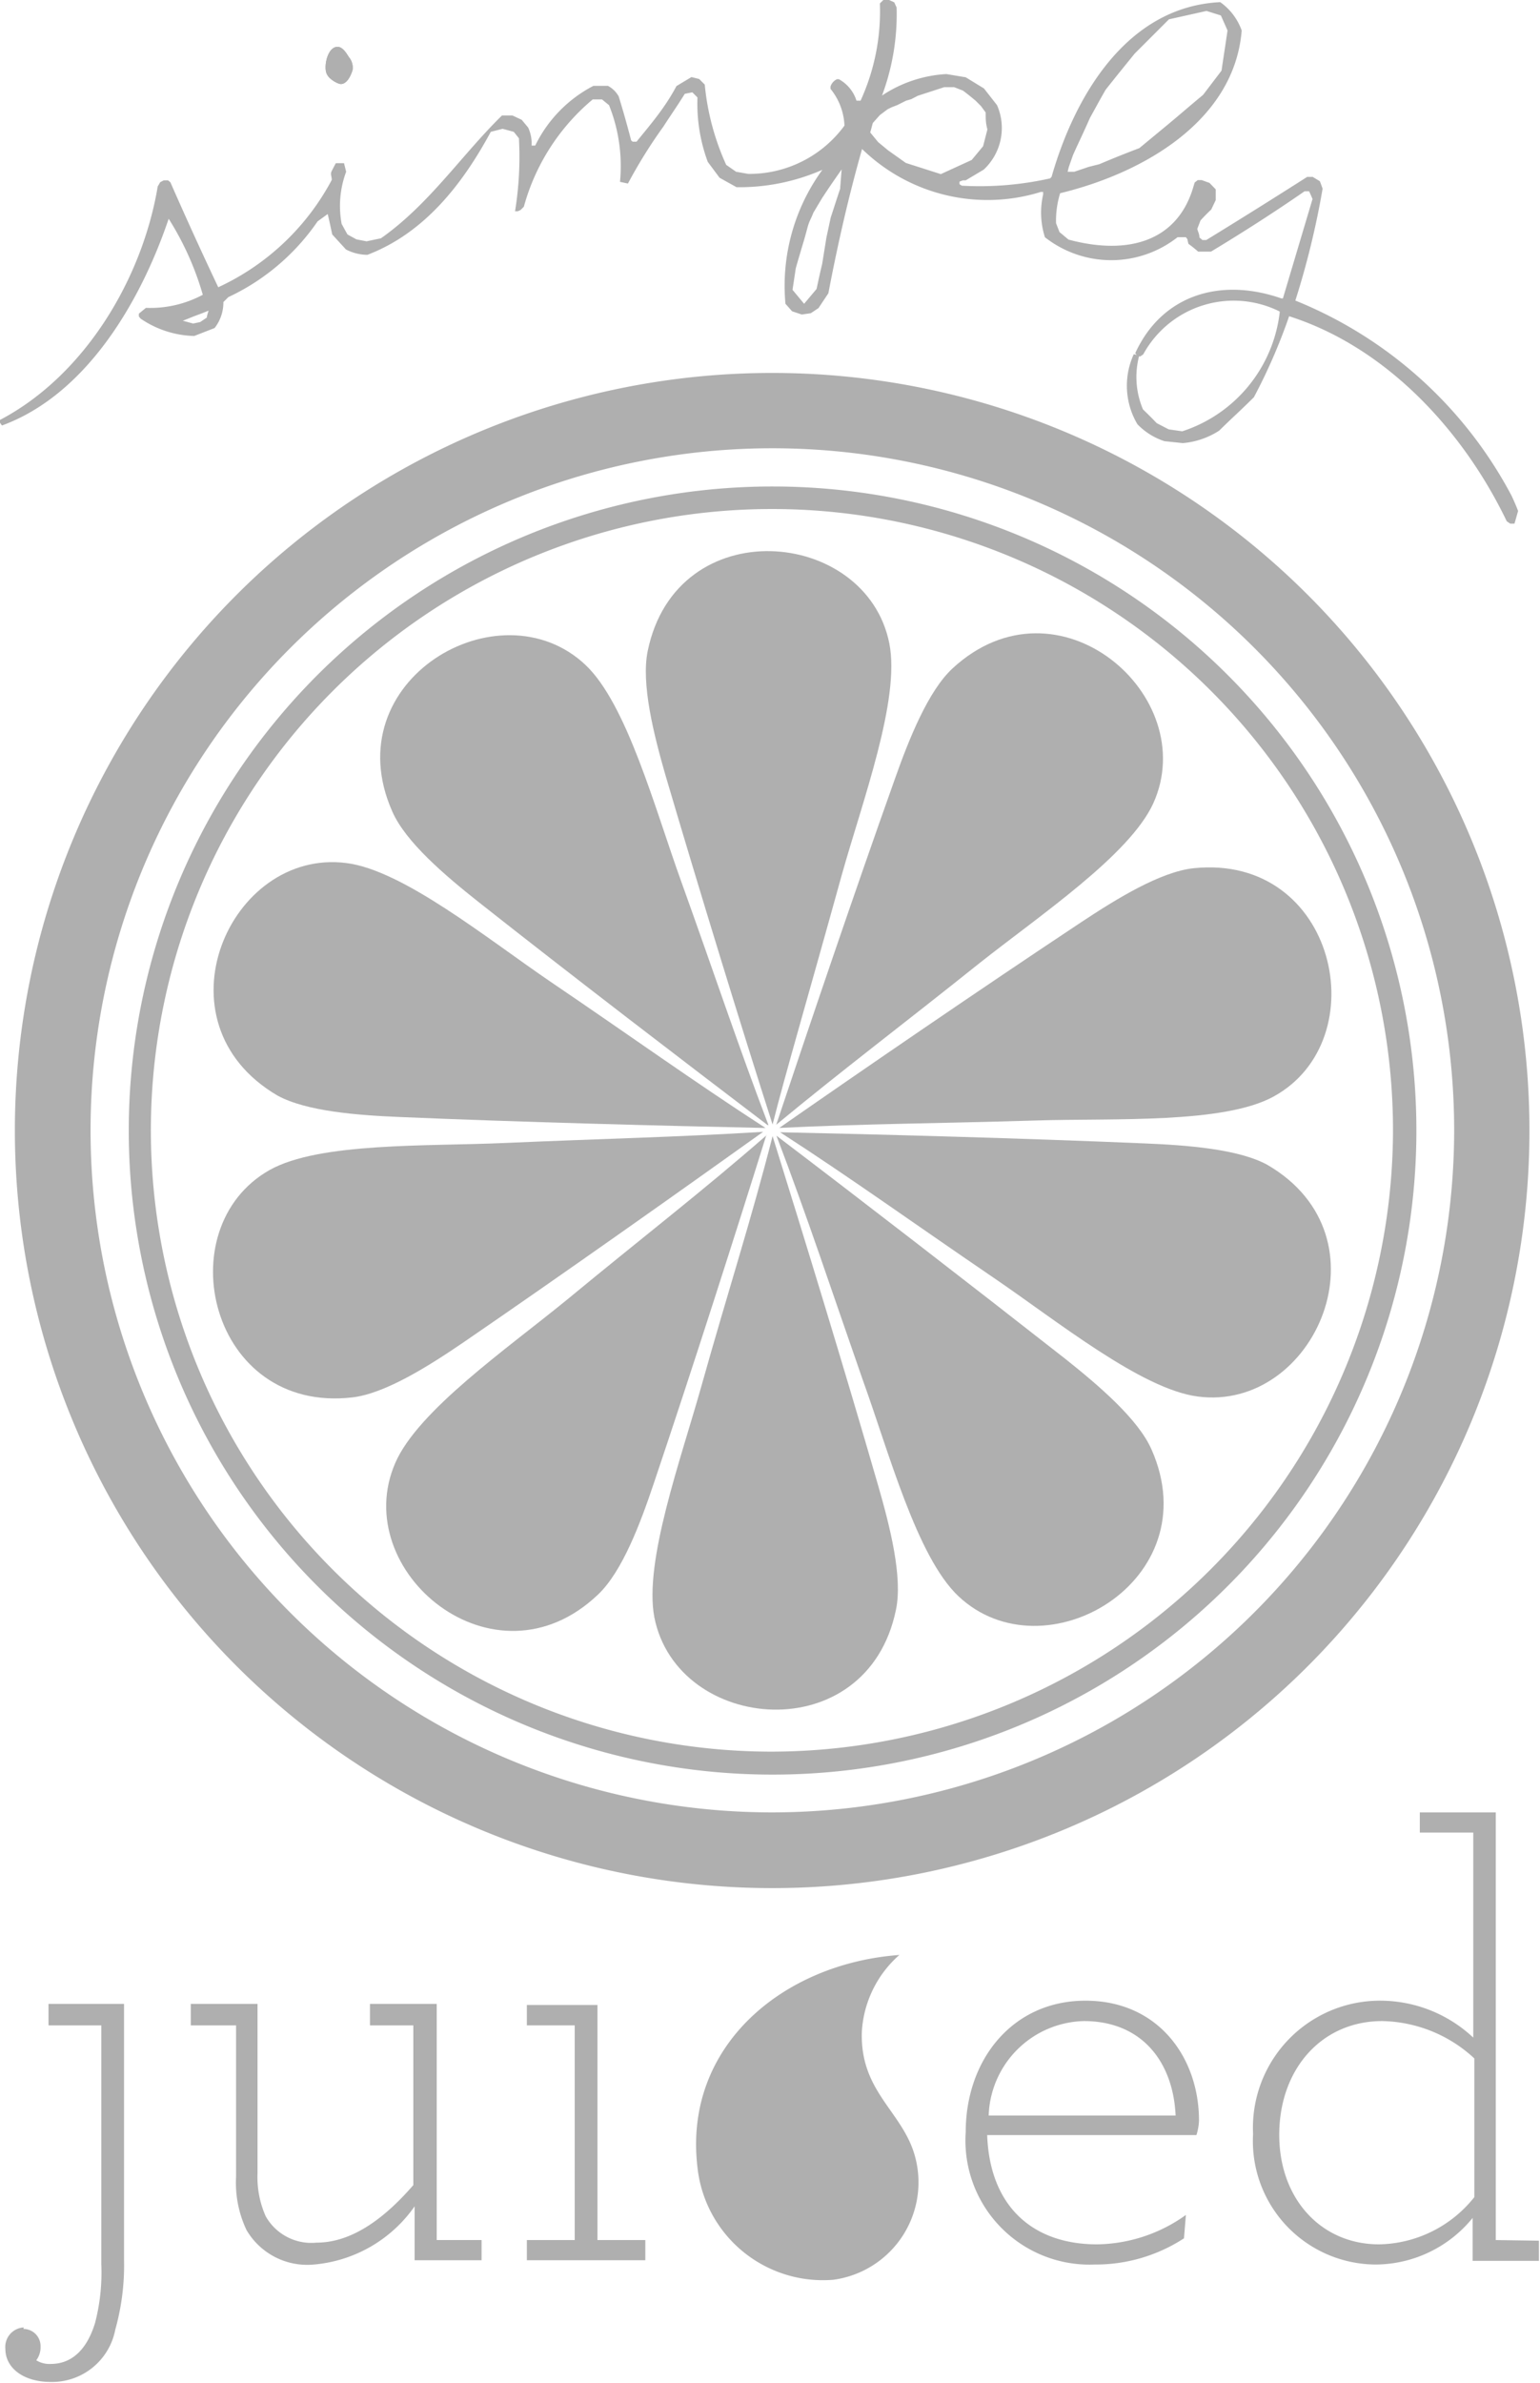
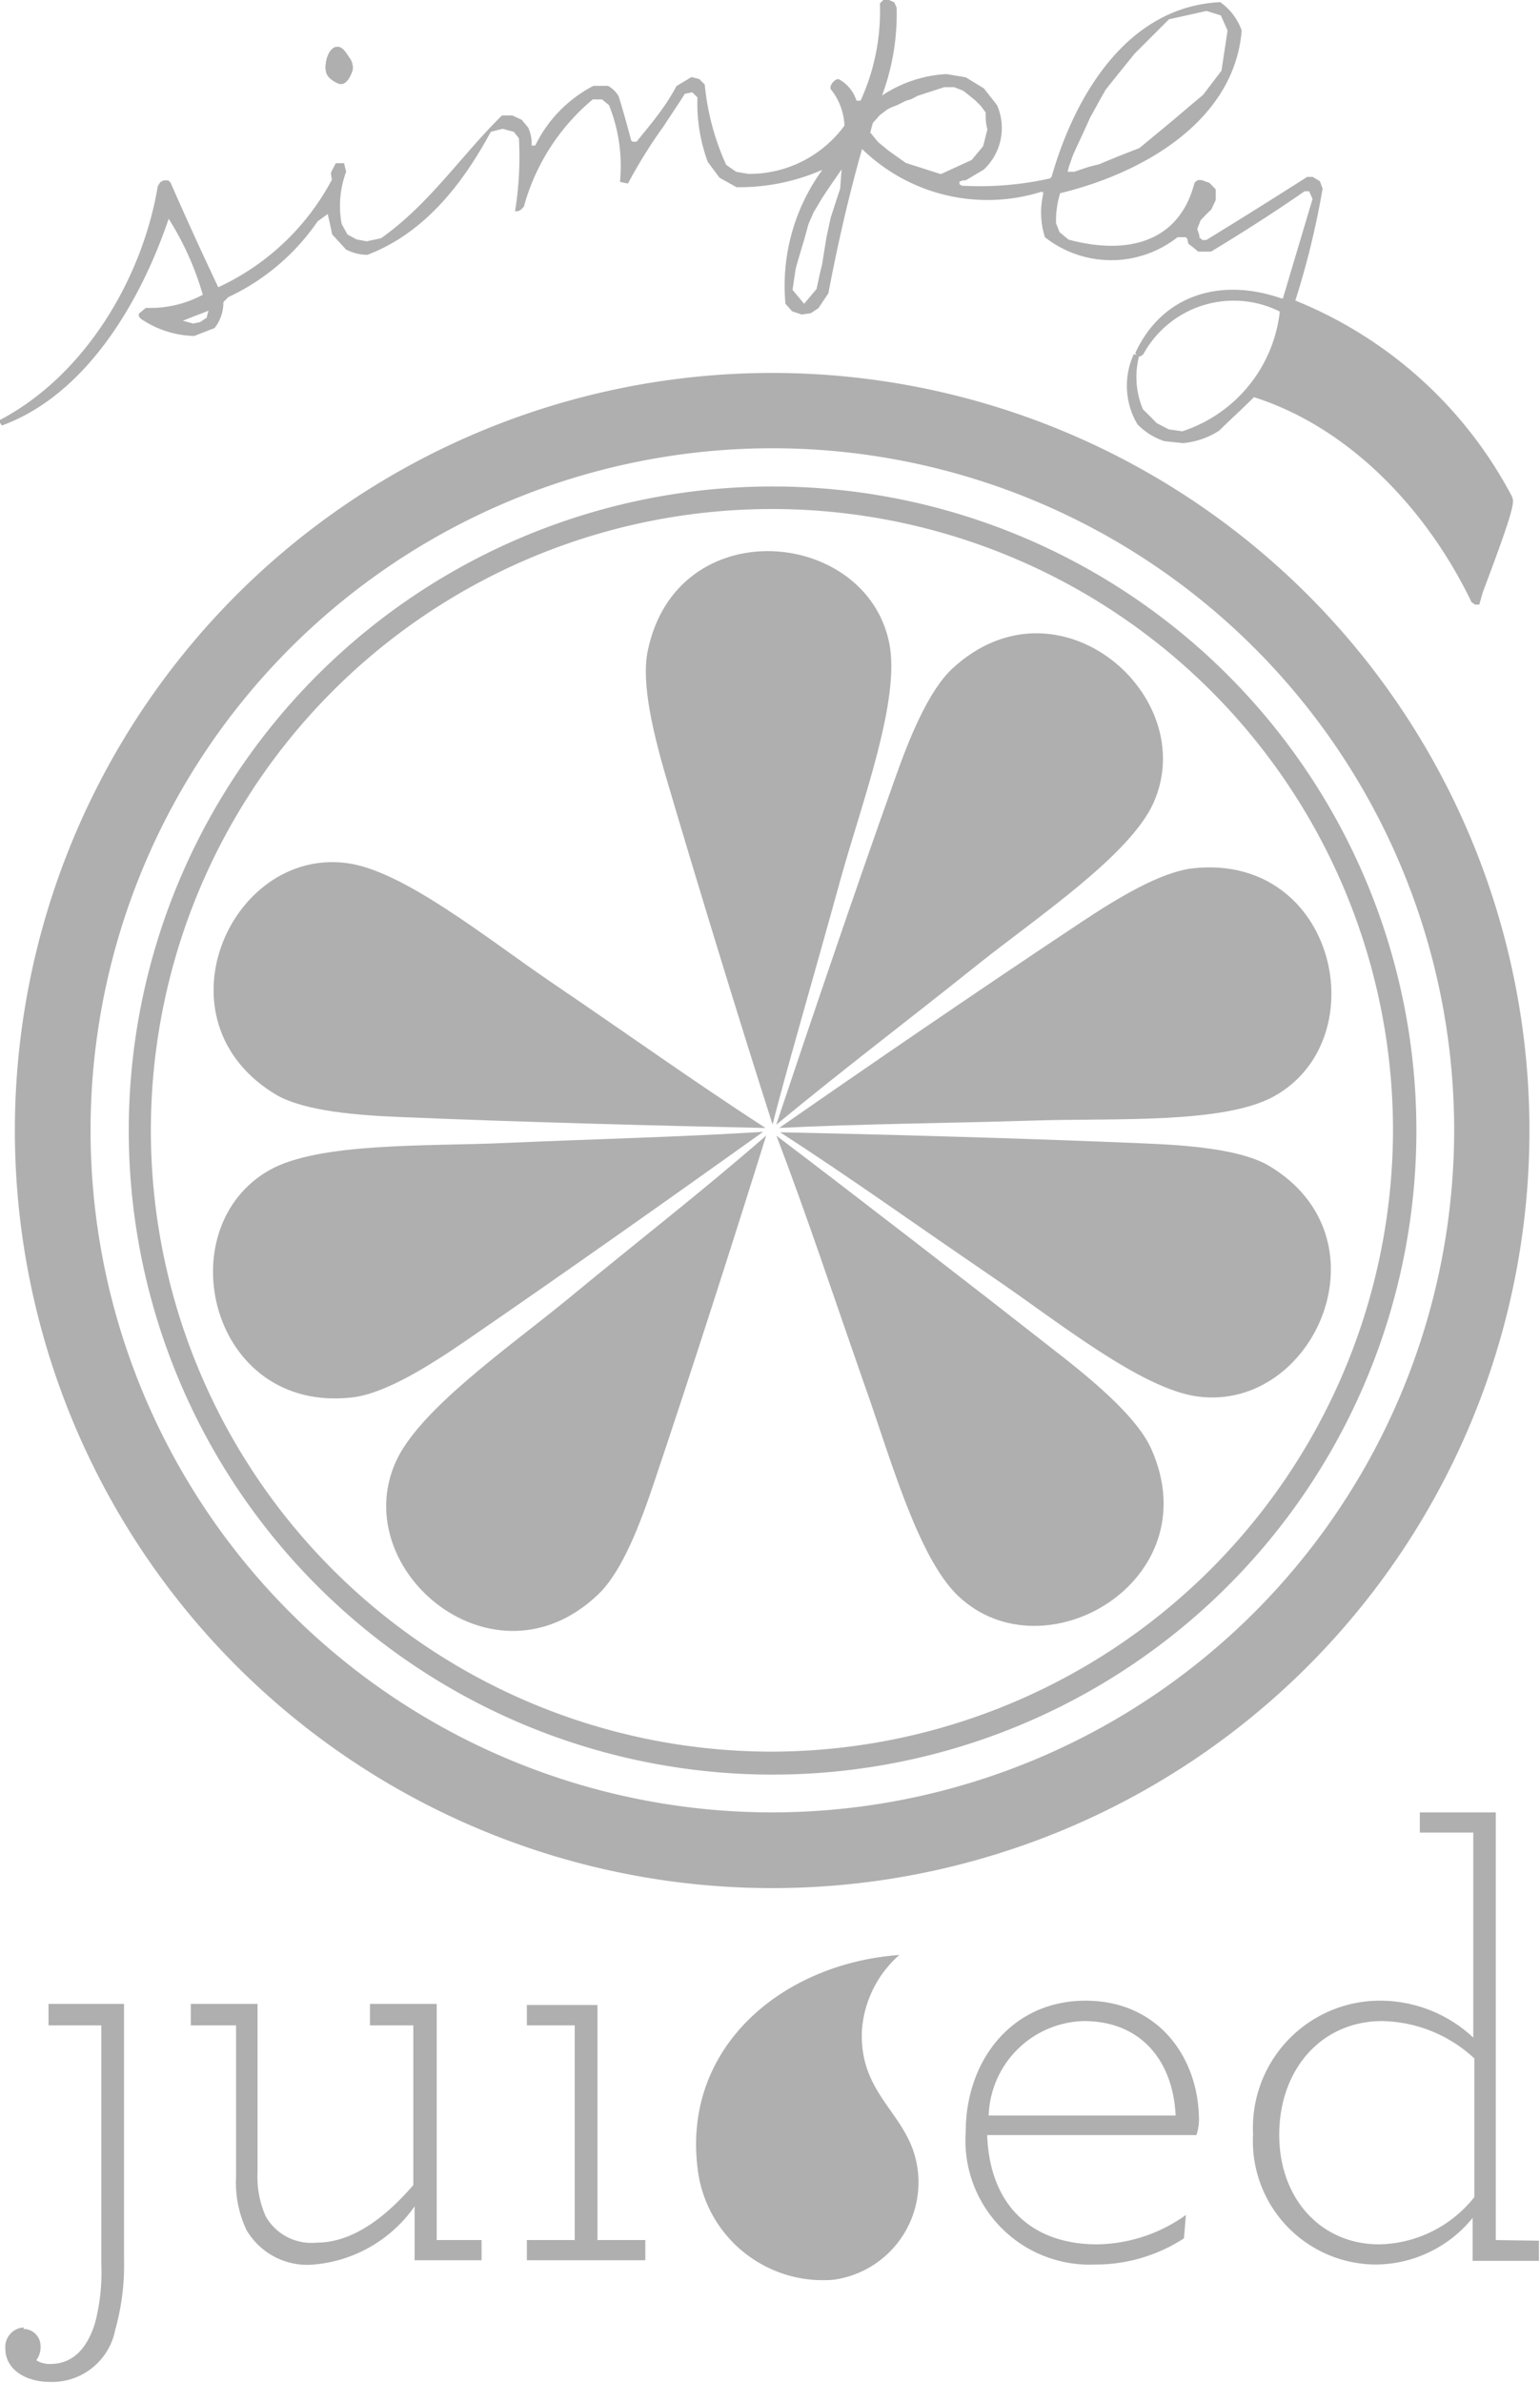
<svg xmlns="http://www.w3.org/2000/svg" viewBox="0 0 71.76 111">
  <title>juiced</title>
  <g id="Layer_2" data-name="Layer 2">
    <g id="Layer_1-2" data-name="Layer 1">
      <g style="opacity:0.5">
        <path d="M15.43,3.69a.66.66,0,0,1-.21-.26c-.13-.29,0-1.06.37-1.22s.6.38.7.49a.77.77,0,0,1,.14.56c-.16.51-.4.71-.63.64a1.21,1.21,0,0,1-.37-.21" style="fill:#606060" />
        <path d="M15.43,3.69a.66.66,0,0,1-.21-.26c-.13-.29,0-1.06.37-1.22s.6.38.7.49a.77.77,0,0,1,.14.56c-.16.51-.4.71-.63.64a1.21,1.21,0,0,1-.37-.21" style="fill:#606060" />
-         <path d="M70.44,23.1A19.77,19.77,0,0,0,60.36,14a38.79,38.79,0,0,0,1.27-5.21c-.05-.14-.07-.21-.13-.35l-.33-.2-.26,0q-2.35,1.5-4.7,2.94l-.18,0-.14-.12c0-.16-.06-.24-.1-.4l.15-.39c.16-.18.33-.35.5-.51l.21-.44c0-.2,0-.3,0-.5l-.29-.3L56,8.39l-.19,0-.14.11-.05.16c-.72,2.55-3,3.26-5.83,2.5l-.42-.35-.16-.41A4.31,4.31,0,0,1,49.4,9c3.89-.94,8.12-3.38,8.46-7.58a2.75,2.75,0,0,0-1-1.32C52.5.31,50.07,4.49,49,8.24l-.07.07a15,15,0,0,1-4.11.34l-.11-.07c0-.05,0-.07,0-.12l.16-.06H45l.84-.5a2.65,2.65,0,0,0,.62-3l-.61-.78L45,3.6l-.9-.15a6,6,0,0,0-3,1A10.83,10.83,0,0,0,41.78.35L41.67.11,41.43,0h-.27L41,.16a10,10,0,0,1-.9,4.53l-.19,0a1.73,1.73,0,0,0-.82-1l-.09,0a.56.56,0,0,0-.3.34s0,.07,0,.11a2.9,2.9,0,0,1,.65,1.71,5.49,5.49,0,0,1-4.48,2.25l-.57-.1-.46-.32a11.65,11.65,0,0,1-1-3.74l-.26-.26-.36-.09-.7.42C31,5,30.32,5.79,29.66,6.6l-.08,0h-.1l-.07-.06c-.18-.69-.37-1.37-.58-2.05a1.24,1.24,0,0,0-.5-.49L28.09,4,27.65,4a6.18,6.18,0,0,0-2.71,2.78l-.08,0-.09,0,0,0a1.73,1.73,0,0,0-.16-.84l-.3-.36-.43-.2-.49,0C21.51,7.22,20,9.52,17.75,11.1l-.67.14-.47-.09-.42-.23-.27-.49A4.56,4.56,0,0,1,16.13,8l-.1-.4-.38,0c-.08.14-.11.21-.19.36s0,.25,0,.42a11.41,11.41,0,0,1-5.29,5l0,0Q9,10.91,7.94,8.49L7.83,8.4h-.2l-.17.09a1.86,1.86,0,0,1-.11.19C6.63,13,3.94,17.49,0,19.56l0,.13.09.13C4,18.39,6.54,14.09,7.86,10.19a13.73,13.73,0,0,1,1.59,3.54,5.19,5.19,0,0,1-2.65.61l-.33.27c0,.05,0,.08,0,.13l.08.1a4.62,4.62,0,0,0,2.5.81l.95-.37a1.94,1.94,0,0,0,.41-1.21l.23-.23a10.37,10.37,0,0,0,4.16-3.53l.47-.34c.09.38.13.57.21.95l.64.7a2.21,2.21,0,0,0,1,.25c2.62-1,4.4-3.23,5.75-5.73L23.42,6l.52.14.24.3A15.81,15.81,0,0,1,24,9.84l.13,0,.13-.06.15-.15a9.93,9.93,0,0,1,3.21-5l.43,0,.33.27a7.64,7.64,0,0,1,.51,3.57l.37.08A23.08,23.08,0,0,1,30.91,5.9c.33-.51.67-1,1-1.53l.35-.07.24.24a7.8,7.8,0,0,0,.48,3l.55.74.79.44a9.63,9.63,0,0,0,4-.81,9.17,9.17,0,0,0-1.72,6.24l.31.35.45.15.42-.06.36-.24.46-.69c.43-2.26.94-4.5,1.57-6.72a8.38,8.38,0,0,0,8.33,2l.11,0a.36.36,0,0,0,0,.11,3.77,3.77,0,0,0,.08,2,5,5,0,0,0,6.18,0l.27,0,.12,0,.07.09a1.74,1.74,0,0,0,.05.22,5.46,5.46,0,0,1,.45.36l.6,0c1.46-.88,2.93-1.82,4.36-2.81H61c.07.14.1.22.16.36l-1.38,4.63-.07,0c-2.87-1-5.58-.14-6.81,2.55l.08.1.14.06.15-.1a4.8,4.8,0,0,1,6.36-2v.05a6.64,6.64,0,0,1-4.54,5.53L54.46,20l-.56-.29c-.25-.26-.38-.39-.64-.64a3.87,3.87,0,0,1-.18-2.49.81.81,0,0,0-.25-.08A3.52,3.52,0,0,0,53,19.76a3.06,3.06,0,0,0,1.26.79l.86.09a3.71,3.71,0,0,0,1.69-.58c.64-.63,1-.94,1.62-1.56a26.35,26.35,0,0,0,1.64-3.77c4.52,1.44,8.11,5.32,10.14,9.55l.16.11h.2c.07-.23.1-.35.17-.59C70.63,23.52,70.57,23.38,70.44,23.1ZM49.8,7.79,50,7.22c.31-.69.47-1,.79-1.73.29-.52.43-.79.73-1.31.53-.67.8-1,1.35-1.68L54.47.9,56.22.51l.67.21.31.7c-.11.75-.17,1.12-.28,1.87l-.86,1.13c-.69.57-1,.85-1.7,1.43L53.09,6.9c-.76.29-1.13.44-1.87.75l-.48.12L50.06,8l-.31,0Zm-40.16,7L9.33,15,9,15.07l-.48-.13.5-.2.4-.15.3-.12A2.8,2.8,0,0,0,9.64,14.75Zm29.51-6c-.18.53-.26.8-.44,1.34l-.2.93-.2,1.24c-.11.46-.16.69-.26,1.16l-.58.69-.54-.65.15-1c.13-.46.2-.69.34-1.16.09-.3.13-.45.21-.75s.17-.41.27-.68l.4-.67c.36-.55.55-.82.92-1.35C39.19,8.21,39.18,8.39,39.15,8.75Zm3.06-1.2L41.38,7l-.46-.38-.37-.45c.05-.17.07-.26.12-.44L41,5.36l.36-.27L41.54,5l.26-.1.42-.21.24-.07.31-.16L44,4.06h.46l.41.16c.24.18.36.28.59.47l.25.25.22.3c0,.32,0,.48.08.79l-.2.78-.53.64-1.44.66Z" style="fill:#606060" />
+         <path d="M70.44,23.1A19.77,19.77,0,0,0,60.36,14a38.79,38.79,0,0,0,1.27-5.21c-.05-.14-.07-.21-.13-.35l-.33-.2-.26,0q-2.35,1.5-4.7,2.94l-.18,0-.14-.12c0-.16-.06-.24-.1-.4l.15-.39c.16-.18.33-.35.5-.51l.21-.44c0-.2,0-.3,0-.5l-.29-.3L56,8.39l-.19,0-.14.11-.05.16c-.72,2.55-3,3.26-5.83,2.5l-.42-.35-.16-.41A4.31,4.31,0,0,1,49.4,9c3.89-.94,8.12-3.38,8.46-7.58a2.75,2.75,0,0,0-1-1.32C52.5.31,50.07,4.49,49,8.24l-.07.07a15,15,0,0,1-4.11.34l-.11-.07c0-.05,0-.07,0-.12l.16-.06H45l.84-.5a2.65,2.65,0,0,0,.62-3l-.61-.78L45,3.6l-.9-.15a6,6,0,0,0-3,1A10.83,10.83,0,0,0,41.78.35L41.67.11,41.43,0h-.27L41,.16a10,10,0,0,1-.9,4.53l-.19,0a1.73,1.73,0,0,0-.82-1l-.09,0a.56.56,0,0,0-.3.34s0,.07,0,.11a2.9,2.9,0,0,1,.65,1.71,5.49,5.49,0,0,1-4.48,2.25l-.57-.1-.46-.32a11.65,11.65,0,0,1-1-3.74l-.26-.26-.36-.09-.7.42C31,5,30.32,5.79,29.66,6.6l-.08,0h-.1l-.07-.06c-.18-.69-.37-1.37-.58-2.05a1.24,1.24,0,0,0-.5-.49L28.09,4,27.65,4a6.18,6.18,0,0,0-2.71,2.78l-.08,0-.09,0,0,0a1.73,1.73,0,0,0-.16-.84l-.3-.36-.43-.2-.49,0C21.51,7.22,20,9.52,17.75,11.1l-.67.14-.47-.09-.42-.23-.27-.49A4.56,4.56,0,0,1,16.13,8l-.1-.4-.38,0c-.08.14-.11.21-.19.36s0,.25,0,.42a11.41,11.41,0,0,1-5.29,5l0,0Q9,10.91,7.94,8.49L7.83,8.4h-.2l-.17.09a1.86,1.86,0,0,1-.11.19C6.63,13,3.94,17.49,0,19.56l0,.13.09.13C4,18.39,6.54,14.09,7.86,10.19a13.73,13.73,0,0,1,1.59,3.54,5.19,5.19,0,0,1-2.65.61l-.33.27c0,.05,0,.08,0,.13l.08.1a4.62,4.62,0,0,0,2.5.81l.95-.37a1.94,1.94,0,0,0,.41-1.21l.23-.23a10.37,10.37,0,0,0,4.16-3.53l.47-.34c.09.38.13.57.21.95l.64.7a2.21,2.21,0,0,0,1,.25c2.62-1,4.4-3.23,5.75-5.73L23.42,6l.52.14.24.3A15.81,15.81,0,0,1,24,9.84l.13,0,.13-.06.15-.15a9.93,9.93,0,0,1,3.21-5l.43,0,.33.27a7.64,7.64,0,0,1,.51,3.57l.37.08A23.08,23.08,0,0,1,30.91,5.9c.33-.51.67-1,1-1.53l.35-.07.24.24a7.8,7.8,0,0,0,.48,3l.55.74.79.44a9.63,9.63,0,0,0,4-.81,9.17,9.17,0,0,0-1.72,6.24l.31.35.45.15.42-.06.36-.24.46-.69c.43-2.26.94-4.5,1.57-6.72a8.38,8.38,0,0,0,8.33,2l.11,0a.36.36,0,0,0,0,.11,3.77,3.77,0,0,0,.08,2,5,5,0,0,0,6.18,0l.27,0,.12,0,.07.09a1.74,1.74,0,0,0,.05.22,5.46,5.46,0,0,1,.45.36l.6,0c1.46-.88,2.93-1.82,4.36-2.81H61c.07.14.1.22.16.36l-1.38,4.63-.07,0c-2.87-1-5.58-.14-6.81,2.55l.08.1.14.06.15-.1a4.8,4.8,0,0,1,6.36-2v.05a6.64,6.64,0,0,1-4.54,5.53L54.46,20l-.56-.29c-.25-.26-.38-.39-.64-.64a3.87,3.87,0,0,1-.18-2.49.81.81,0,0,0-.25-.08A3.52,3.52,0,0,0,53,19.76a3.06,3.06,0,0,0,1.26.79l.86.09a3.71,3.71,0,0,0,1.69-.58c.64-.63,1-.94,1.62-1.56c4.52,1.44,8.11,5.32,10.14,9.55l.16.11h.2c.07-.23.1-.35.17-.59C70.63,23.52,70.57,23.38,70.44,23.1ZM49.8,7.79,50,7.22c.31-.69.47-1,.79-1.73.29-.52.43-.79.73-1.31.53-.67.8-1,1.35-1.68L54.47.9,56.22.51l.67.21.31.7c-.11.75-.17,1.12-.28,1.87l-.86,1.13c-.69.57-1,.85-1.7,1.43L53.09,6.9c-.76.29-1.13.44-1.87.75l-.48.12L50.06,8l-.31,0Zm-40.16,7L9.33,15,9,15.07l-.48-.13.5-.2.4-.15.3-.12A2.8,2.8,0,0,0,9.64,14.75Zm29.51-6c-.18.53-.26.8-.44,1.34l-.2.93-.2,1.24c-.11.46-.16.69-.26,1.16l-.58.69-.54-.65.15-1c.13-.46.2-.69.34-1.16.09-.3.13-.45.21-.75s.17-.41.27-.68l.4-.67c.36-.55.55-.82.92-1.35C39.19,8.21,39.18,8.39,39.15,8.75Zm3.06-1.2L41.38,7l-.46-.38-.37-.45c.05-.17.07-.26.12-.44L41,5.36l.36-.27L41.54,5l.26-.1.42-.21.24-.07.31-.16L44,4.06h.46l.41.16c.24.18.36.28.59.47l.25.25.22.3c0,.32,0,.48.08.79l-.2.78-.53.64-1.44.66Z" style="fill:#606060" />
        <path d="M1.09,108.48a.8.8,0,0,1,.8.83,1,1,0,0,1-.2.63,1.16,1.16,0,0,0,.68.17c.92,0,1.66-.6,2.06-1.91a9.3,9.3,0,0,0,.29-2.74V94.34H2.26v-1H5.78v11.92a11.12,11.12,0,0,1-.41,3.26,3,3,0,0,1-3,2.43c-1.29,0-2.12-.66-2.12-1.54a.91.91,0,0,1,.86-1" style="fill:#606060" />
        <path d="M11.49,103.88A5.14,5.14,0,0,1,11,101.4V94.34H8.89v-1H12v7.89a4.49,4.49,0,0,0,.38,2,2.44,2.44,0,0,0,2.37,1.23c1.74,0,3.28-1.26,4.51-2.68V94.34H17.24v-1h3.11v11h2.09v.94H19.32v-2.51a6.4,6.4,0,0,1-4.69,2.71,3.28,3.28,0,0,1-3.14-1.6" style="fill:#606060" />
        <polygon points="24.55 104.34 26.78 104.34 26.78 94.34 24.55 94.34 24.55 93.39 27.84 93.39 27.84 104.34 30.07 104.34 30.07 105.28 24.55 105.28 24.55 104.34" style="fill:#606060" />
        <path d="M55.87,98.77c0-2.92-1.89-5.58-5.29-5.58S45,95.94,45,99.31A5.78,5.78,0,0,0,51,105.48a7.54,7.54,0,0,0,4.17-1.22l.09-1.09a7.25,7.25,0,0,1-4.14,1.37c-3,0-5-1.77-5.12-5.09h9.75A2.48,2.48,0,0,0,55.87,98.77Zm-9.8-.23a4.55,4.55,0,0,1,4.43-4.4c2.74,0,4.17,1.94,4.28,4.4Z" style="fill:#606060" />
        <path d="M69.7,104.34V84.42H66.16v.94h2.49v9.55a6.35,6.35,0,0,0-4.26-1.72,5.92,5.92,0,0,0-6,6.21,5.75,5.75,0,0,0,5.72,6.08,5.86,5.86,0,0,0,4.51-2.17v2h3.09v-.94Zm-1-2a5.79,5.79,0,0,1-4.44,2.2c-2.71,0-4.68-2.14-4.65-5.17s2-5.23,4.8-5.23a6.48,6.48,0,0,1,4.29,1.74Z" style="fill:#606060" />
        <path d="M41.92,91.05a5.16,5.16,0,0,0-1.76,3.58c-.09,2.7,1.74,3.63,2.4,5.56a4.58,4.58,0,0,1-3.73,6,5.88,5.88,0,0,1-6.33-5.24c-.67-5.65,4-9.5,9.42-9.89" style="fill:#606060" />
        <path d="M61,27.77a35.3,35.3,0,0,0-49.9-.14A35.28,35.28,0,1,0,60.87,77.68,35.3,35.3,0,0,0,61,27.77ZM35.9,84.42A31.77,31.77,0,1,1,67.76,52.75,31.8,31.8,0,0,1,35.9,84.42Z" style="fill:#606060" />
        <path d="M36.08,22.66A30,30,0,1,0,66,52.74,30,30,0,0,0,36.08,22.66Zm-.17,58.93a28.94,28.94,0,1,1,29-28.85A29,29,0,0,1,35.91,81.59Z" style="fill:#606060" />
        <path d="M36.17,52.39c1.5-4.49,3.63-10.78,5.53-16.11.65-1.84,1.55-4.1,2.69-5.15C49.3,26.6,56,32.42,53.74,37.42c-1.11,2.42-5.31,5.23-8.12,7.46-3.55,2.84-6.33,4.93-9.45,7.51" style="fill:#606060" />
        <path d="M36,52.38C34.55,47.86,32.6,41.51,31,36.08c-.54-1.88-1.13-4.23-.82-5.75,1.34-6.55,10.19-5.75,11.26-.36.52,2.61-1.25,7.34-2.22,10.8C37.6,46.62,36.6,50,36,52.38" style="fill:#606060" />
-         <path d="M35.76,52.4C32,49.54,26.71,45.5,22.28,42c-1.54-1.22-3.38-2.78-4-4.2-2.71-6.11,5-10.6,9-6.83,1.93,1.82,3.24,6.7,4.46,10.08,1.54,4.28,2.63,7.58,4.07,11.36" style="fill:#606060" />
        <path d="M36.31,52.54c3.89-2.71,9.36-6.46,14.08-9.59,1.63-1.08,3.69-2.35,5.24-2.51,6.64-.68,8.54,8,3.71,10.64-2.33,1.27-7.38,1-11,1.11-4.54.14-8,.15-12.06.35" style="fill:#606060" />
        <path d="M35.71,52.87c-1.41,4.52-3.43,10.84-5.24,16.21-.62,1.85-1.47,4.12-2.6,5.19-4.83,4.61-11.65-1.09-9.45-6.13,1.06-2.44,5.21-5.32,8-7.6,3.51-2.9,6.25-5,9.31-7.67" style="fill:#606060" />
-         <path d="M36,52.92c1.41,4.52,3.36,10.87,4.93,16.31.54,1.88,1.14,4.23.82,5.75-1.34,6.54-10.19,5.75-11.26.35C30,72.73,31.72,68,32.69,64.54,33.92,60.16,35,56.84,36,52.92" style="fill:#606060" />
        <path d="M36.18,52.9c3.77,2.86,9,6.9,13.48,10.41,1.53,1.22,3.38,2.79,4,4.21,2.7,6.11-5,10.6-9,6.83-1.94-1.83-3.24-6.71-4.46-10.08C38.71,60,37.62,56.68,36.18,52.9" style="fill:#606060" />
        <path d="M35.56,52.72c-3.85,2.75-9.27,6.59-13.94,9.79-1.61,1.1-3.66,2.4-5.2,2.58-6.64.77-8.65-7.88-3.86-10.59,2.31-1.3,7.36-1.1,10.94-1.26,4.55-.2,8-.27,12.06-.52" style="fill:#606060" />
        <path d="M35.64,52.54c-4.73-.1-11.37-.27-17-.51-1.95-.08-4.36-.26-5.71-1C7.12,47.63,10.69,39.5,16.14,40.2c2.64.33,6.56,3.52,9.53,5.54,3.76,2.55,6.59,4.59,10,6.8" style="fill:#606060" />
        <path d="M36.35,52.74c4.74.1,11.38.28,17,.52,1.95.08,4.37.26,5.71,1,5.78,3.36,2.21,11.5-3.24,10.79-2.64-.34-6.56-3.52-9.53-5.54-3.76-2.56-6.58-4.6-10-6.81" style="fill:#606060" />
      </g>
    </g>
  </g>
</svg>